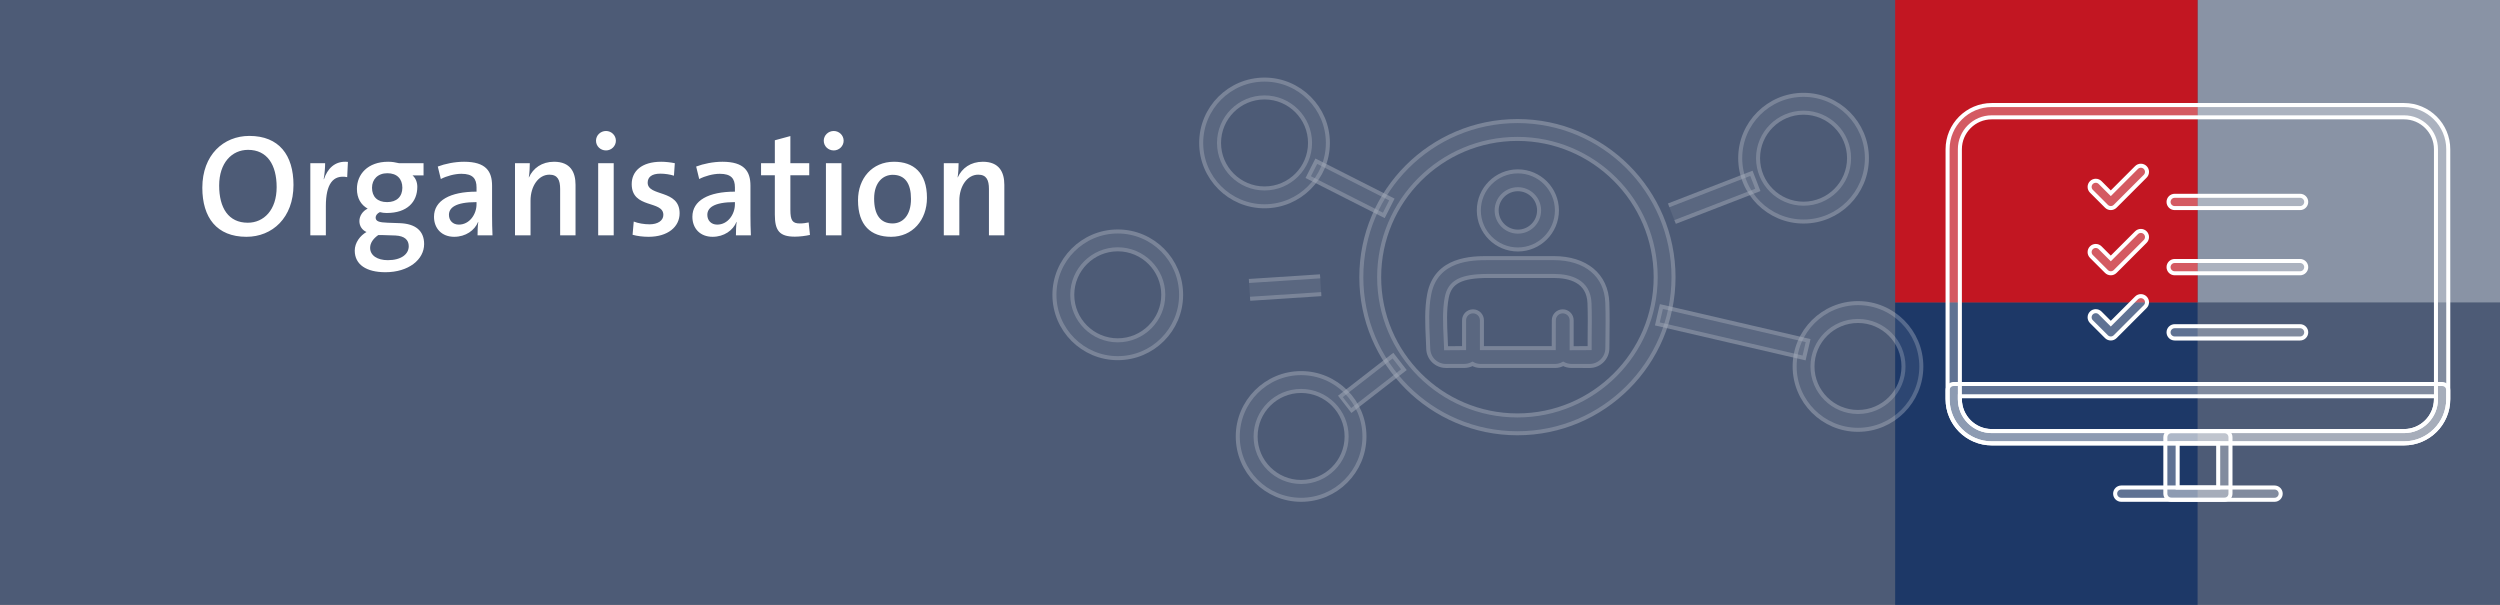
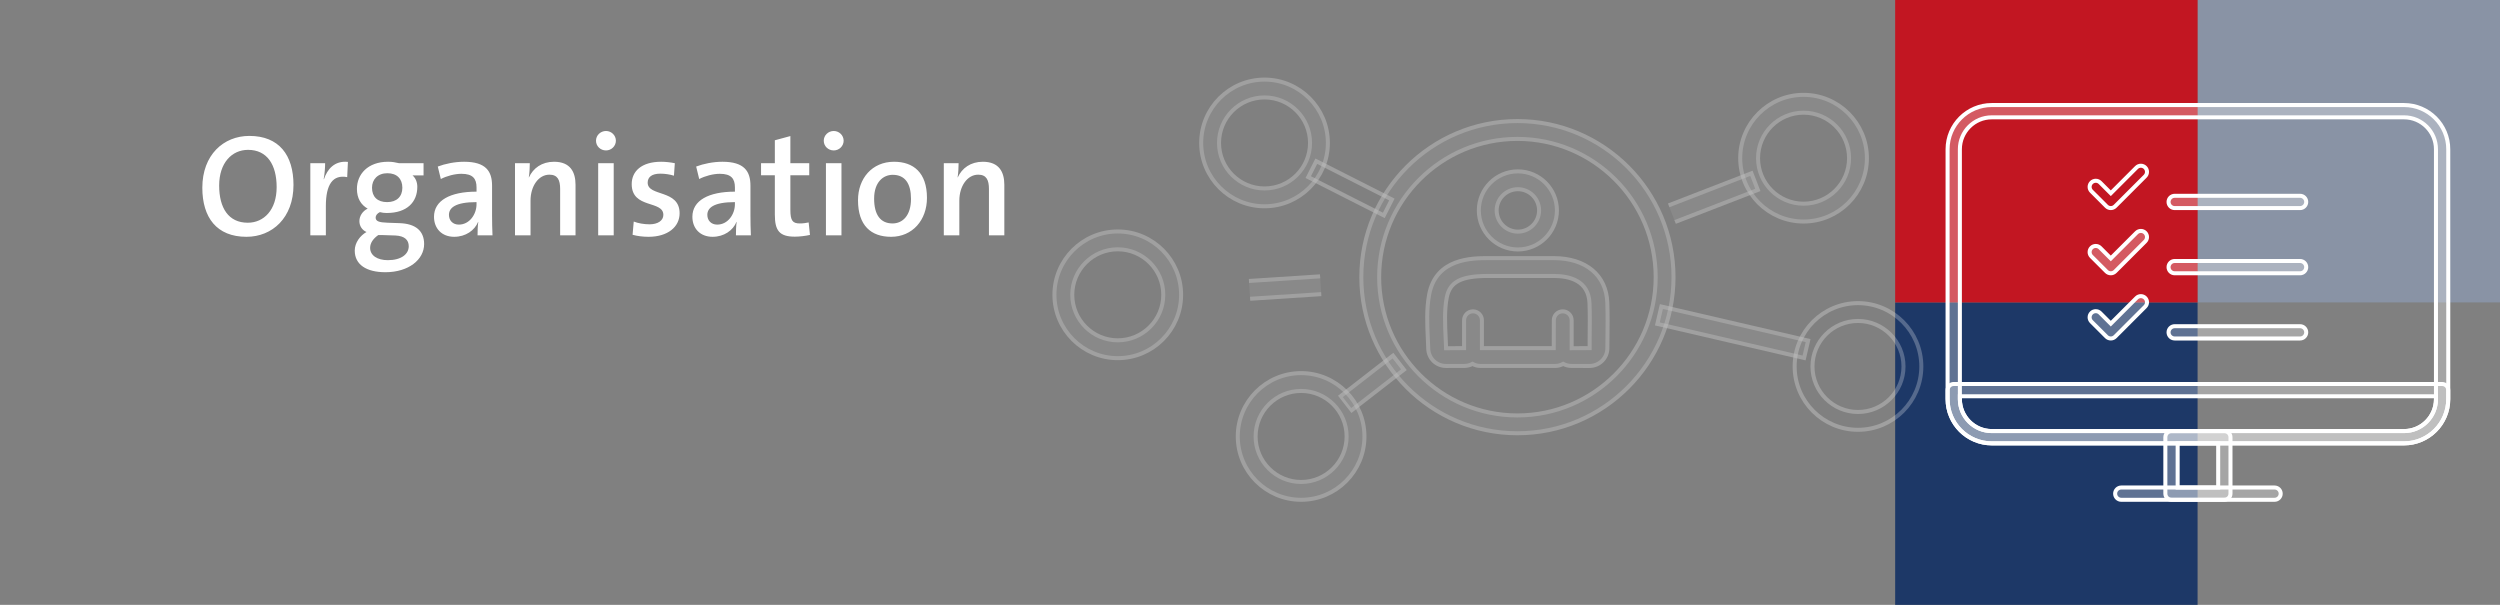
<svg xmlns="http://www.w3.org/2000/svg" xmlns:xlink="http://www.w3.org/1999/xlink" version="1.1" id="Ebene_1" x="0px" y="0px" width="620px" height="150px" viewBox="0 0 620 150" enable-background="new 0 0 620 150" xml:space="preserve">
  <rect x="0" y="0" width="620" height="150" fill="#808080" stroke="none" />
  <g>
    <defs>
      <rect id="SVGID_1_" width="620" height="150" />
    </defs>
    <clipPath id="SVGID_2_">
      <use xlink:href="#SVGID_1_" overflow="visible" />
    </clipPath>
-     <rect clip-path="url(#SVGID_2_)" fill="#4D5B76" width="620" height="150" />
    <rect x="470" y="75" clip-path="url(#SVGID_2_)" fill="#1D3867" width="75.001" height="75" />
    <rect x="545" y="-0.001" clip-path="url(#SVGID_2_)" fill="#8993A5" width="75" height="75.001" />
    <rect x="470" y="-0.001" clip-path="url(#SVGID_2_)" fill="#C21622" width="75.001" height="75.001" />
    <g clip-path="url(#SVGID_2_)">
      <defs>
        <rect id="SVGID_3_" width="620" height="150" />
      </defs>
      <clipPath id="SVGID_4_">
        <use xlink:href="#SVGID_3_" overflow="visible" />
      </clipPath>
      <path clip-path="url(#SVGID_4_)" fill="#FFFFFF" d="M249.074,58.367V45.839c0-3.132-1.26-5.724-5.328-5.724    c-3.024,0-5.184,1.584-6.228,3.888h-0.036c0.18-1.008,0.252-2.556,0.252-3.528h-3.672v17.892h3.852v-8.604    c0-3.6,1.98-6.444,4.68-6.444c2.052,0,2.664,1.332,2.664,3.564v11.484H249.074z M225.926,49.331c0,4.14-2.088,6.084-4.572,6.084    c-2.988,0-4.572-2.124-4.572-6.156c0-4.104,2.268-5.904,4.608-5.904C224.45,43.355,225.926,45.515,225.926,49.331 M229.886,49.079    c0-6.3-3.384-8.964-8.172-8.964c-5.436,0-8.928,4.14-8.928,9.54c0,6.3,3.24,9.072,8.208,9.072    C226.286,58.728,229.886,54.587,229.886,49.079 M208.683,40.475h-3.852v17.892h3.852V40.475z M209.223,34.896    c0-1.332-1.116-2.412-2.448-2.412c-1.368,0-2.484,1.08-2.484,2.412c0,1.368,1.116,2.412,2.484,2.412    C208.107,37.307,209.223,36.228,209.223,34.896 M200.871,58.259l-0.324-3.096c-0.648,0.144-1.404,0.252-2.196,0.252    c-1.8,0-2.34-0.72-2.34-3.384v-8.568h4.68v-2.988h-4.68v-6.732l-3.852,1.044v5.688h-3.42v2.988h3.42v9.756    c0,3.996,1.152,5.472,4.968,5.472C198.315,58.691,199.791,58.511,200.871,58.259 M182.259,50.627c0,2.556-1.764,5.076-4.392,5.076    c-1.512,0-2.448-1.044-2.448-2.412c0-1.692,1.476-3.168,6.84-3.168V50.627z M186.219,58.367c-0.072-1.512-0.108-3.348-0.108-4.896    v-7.416c0-3.564-1.512-5.94-6.948-5.94c-2.304,0-4.716,0.504-6.516,1.188l0.756,3.096c1.44-0.756,3.456-1.296,5.112-1.296    c2.808,0,3.744,1.188,3.744,3.384v1.044c-6.552,0-10.548,2.196-10.548,6.228c0,2.916,1.944,4.968,5.004,4.968    c2.844,0,5.076-1.584,5.94-3.708l0.036,0.036c-0.144,0.972-0.18,2.16-0.18,3.312H186.219z M168.543,52.896    c0-6.012-7.92-4.068-7.92-7.596c0-1.368,1.008-2.232,3.132-2.232c1.152,0,2.34,0.18,3.384,0.504l0.216-3.096    c-1.044-0.216-2.304-0.36-3.384-0.36c-4.932,0-7.308,2.412-7.308,5.544c0,6.192,7.848,3.96,7.848,7.632    c0,1.44-1.404,2.34-3.42,2.34c-1.368,0-2.808-0.252-3.924-0.684l-0.288,3.276c1.116,0.324,2.592,0.504,3.96,0.504    C165.591,58.728,168.543,56.279,168.543,52.896 M152.2,40.475h-3.852v17.892h3.852V40.475z M152.74,34.896    c0-1.332-1.116-2.412-2.448-2.412c-1.368,0-2.484,1.08-2.484,2.412c0,1.368,1.116,2.412,2.484,2.412    C151.624,37.307,152.74,36.228,152.74,34.896 M142.732,58.367V45.839c0-3.132-1.26-5.724-5.328-5.724    c-3.024,0-5.184,1.584-6.228,3.888h-0.036c0.18-1.008,0.252-2.556,0.252-3.528h-3.672v17.892h3.852v-8.604    c0-3.6,1.98-6.444,4.68-6.444c2.052,0,2.664,1.332,2.664,3.564v11.484H142.732z M118.18,50.627c0,2.556-1.764,5.076-4.392,5.076    c-1.512,0-2.448-1.044-2.448-2.412c0-1.692,1.476-3.168,6.84-3.168V50.627z M122.14,58.367c-0.072-1.512-0.108-3.348-0.108-4.896    v-7.416c0-3.564-1.512-5.94-6.948-5.94c-2.304,0-4.716,0.504-6.516,1.188l0.756,3.096c1.44-0.756,3.456-1.296,5.112-1.296    c2.808,0,3.744,1.188,3.744,3.384v1.044c-6.552,0-10.548,2.196-10.548,6.228c0,2.916,1.944,4.968,5.004,4.968    c2.844,0,5.076-1.584,5.94-3.708l0.036,0.036c-0.144,0.972-0.18,2.16-0.18,3.312H122.14z M101.368,61.067    c0,1.944-1.836,3.456-5.184,3.456c-2.592,0-4.392-1.152-4.392-3.06c0-1.224,0.792-2.304,2.016-3.168h0.972l3.276,0.108    C100.36,58.511,101.368,59.52,101.368,61.067 M99.784,46.559c0,2.232-1.44,3.564-3.78,3.564c-2.412,0-3.744-1.332-3.744-3.564    c0-2.052,1.404-3.6,3.816-3.6C98.452,42.959,99.784,44.363,99.784,46.559 M105.184,60.527c0-3.312-2.16-5.04-6.048-5.184    l-3.024-0.108c-2.124-0.072-2.952-0.36-2.952-1.296c0-0.468,0.36-1.008,1.044-1.332c0.576,0.144,1.044,0.216,1.692,0.216    c5.076,0,7.596-2.736,7.596-6.48c0-1.188-0.432-2.196-1.188-2.844h2.736v-3.024h-6.084c-0.936-0.216-1.656-0.36-2.7-0.36    c-5.076,0-7.74,3.132-7.74,6.732c0,2.34,1.008,3.96,2.664,4.896c-1.224,0.576-2.052,1.8-2.052,3.096    c0,1.224,0.684,2.232,1.764,2.7c-1.548,0.864-2.916,2.628-2.916,4.608c0,3.492,2.916,5.364,7.596,5.364    C101.332,67.511,105.184,64.379,105.184,60.527 M86.284,40.151c-3.348-0.36-5.148,1.872-5.94,4.284h-0.072    c0.252-1.368,0.36-2.952,0.36-3.96H76.96v17.892h3.852v-7.272c0-5.364,1.728-7.848,5.292-7.164L86.284,40.151z M68.608,46.416    c0,5.652-3.168,8.82-7.164,8.82c-4.788,0-7.092-3.672-7.092-9.216c0-5.652,3.168-8.856,7.164-8.856    C66.268,37.163,68.608,40.871,68.608,46.416 M72.784,45.875c0-7.38-3.564-12.168-10.944-12.168    c-6.408,0-11.664,4.716-11.664,12.852c0,7.38,3.564,12.168,10.944,12.168C67.528,58.728,72.784,54.011,72.784,45.875" />
      <g opacity="0.29" clip-path="url(#SVGID_4_)">
        <g>
          <defs>
-             <rect id="SVGID_5_" x="508.725" y="32.599" width="33.233" height="20.505" />
-           </defs>
+             </defs>
          <clipPath id="SVGID_6_">
            <use xlink:href="#SVGID_5_" overflow="visible" />
          </clipPath>
          <path clip-path="url(#SVGID_6_)" fill="#FFFFFF" d="M523.478,51.604c-0.403,0-0.792-0.161-1.078-0.446l-3.728-3.729      c-0.596-0.595-0.596-1.56,0-2.155c0.595-0.595,1.559-0.595,2.155,0l2.65,2.651l6.379-6.38c0.596-0.595,1.56-0.595,2.155,0      c0.595,0.596,0.595,1.56,0,2.156l-7.457,7.457C524.27,51.443,523.882,51.604,523.478,51.604" />
        </g>
      </g>
      <path clip-path="url(#SVGID_4_)" fill="none" stroke="#FFFFFF" stroke-miterlimit="10" d="M523.478,51.604    c-0.403,0-0.792-0.161-1.078-0.446l-3.728-3.729c-0.596-0.595-0.596-1.56,0-2.155c0.595-0.595,1.559-0.595,2.155,0l2.65,2.651    l6.379-6.38c0.596-0.595,1.56-0.595,2.155,0c0.595,0.596,0.595,1.56,0,2.156l-7.457,7.457    C524.27,51.443,523.882,51.604,523.478,51.604z" />
      <g opacity="0.29" clip-path="url(#SVGID_4_)">
        <g>
          <defs>
            <rect id="SVGID_7_" x="528.3" y="40.056" width="53.143" height="13.048" />
          </defs>
          <clipPath id="SVGID_8_">
            <use xlink:href="#SVGID_7_" overflow="visible" />
          </clipPath>
          <path clip-path="url(#SVGID_8_)" fill="#FFFFFF" d="M570.418,51.604h-31.094c-0.842,0-1.524-0.682-1.524-1.524      c0-0.842,0.683-1.524,1.524-1.524h31.094c0.841,0,1.524,0.682,1.524,1.524C571.942,50.922,571.259,51.604,570.418,51.604" />
        </g>
      </g>
      <path clip-path="url(#SVGID_4_)" fill="none" stroke="#FFFFFF" stroke-miterlimit="10" d="M570.418,51.604h-31.094    c-0.842,0-1.524-0.682-1.524-1.524c0-0.842,0.683-1.524,1.524-1.524h31.094c0.841,0,1.524,0.682,1.524,1.524    C571.942,50.922,571.259,51.604,570.418,51.604z" />
      <g opacity="0.29" clip-path="url(#SVGID_4_)">
        <g>
          <defs>
            <rect id="SVGID_9_" x="508.725" y="48.769" width="33.233" height="20.505" />
          </defs>
          <clipPath id="SVGID_10_">
            <use xlink:href="#SVGID_9_" overflow="visible" />
          </clipPath>
          <path clip-path="url(#SVGID_10_)" fill="#FFFFFF" d="M523.478,67.774c-0.403,0-0.792-0.161-1.078-0.447l-3.728-3.728      c-0.596-0.595-0.596-1.56,0-2.155c0.595-0.595,1.559-0.595,2.155,0l2.65,2.651l6.379-6.38c0.596-0.595,1.56-0.595,2.155,0      c0.595,0.595,0.595,1.56,0,2.155l-7.457,7.457C524.27,67.613,523.882,67.774,523.478,67.774" />
        </g>
      </g>
      <path clip-path="url(#SVGID_4_)" fill="none" stroke="#FFFFFF" stroke-miterlimit="10" d="M523.478,67.774    c-0.403,0-0.792-0.161-1.078-0.447l-3.728-3.728c-0.596-0.595-0.596-1.56,0-2.155c0.595-0.595,1.559-0.595,2.155,0l2.65,2.651    l6.379-6.38c0.596-0.595,1.56-0.595,2.155,0c0.595,0.595,0.595,1.56,0,2.155l-7.457,7.457    C524.27,67.613,523.882,67.774,523.478,67.774z" />
      <g opacity="0.29" clip-path="url(#SVGID_4_)">
        <g>
          <defs>
            <rect id="SVGID_11_" x="528.3" y="56.227" width="53.143" height="13.048" />
          </defs>
          <clipPath id="SVGID_12_">
            <use xlink:href="#SVGID_11_" overflow="visible" />
          </clipPath>
          <path clip-path="url(#SVGID_12_)" fill="#FFFFFF" d="M570.418,67.774h-31.094c-0.842,0-1.524-0.682-1.524-1.524      s0.683-1.524,1.524-1.524h31.094c0.841,0,1.524,0.682,1.524,1.524S571.259,67.774,570.418,67.774" />
        </g>
      </g>
      <path clip-path="url(#SVGID_4_)" fill="none" stroke="#FFFFFF" stroke-miterlimit="10" d="M570.418,67.774h-31.094    c-0.842,0-1.524-0.682-1.524-1.524s0.683-1.524,1.524-1.524h31.094c0.841,0,1.524,0.682,1.524,1.524    S571.259,67.774,570.418,67.774z" />
      <g opacity="0.29" clip-path="url(#SVGID_4_)">
        <g>
          <defs>
            <rect id="SVGID_13_" x="508.725" y="64.94" width="33.233" height="20.504" />
          </defs>
          <clipPath id="SVGID_14_">
            <use xlink:href="#SVGID_13_" overflow="visible" />
          </clipPath>
          <path clip-path="url(#SVGID_14_)" fill="#FFFFFF" d="M523.478,83.944c-0.403,0-0.792-0.16-1.078-0.445l-3.728-3.729      c-0.596-0.595-0.596-1.56,0-2.155c0.595-0.595,1.559-0.595,2.155,0l2.65,2.651l6.379-6.38c0.596-0.595,1.56-0.595,2.155,0      c0.595,0.596,0.595,1.56,0,2.156l-7.457,7.457C524.27,83.783,523.882,83.944,523.478,83.944" />
        </g>
      </g>
      <path clip-path="url(#SVGID_4_)" fill="none" stroke="#FFFFFF" stroke-miterlimit="10" d="M523.478,83.944    c-0.403,0-0.792-0.16-1.078-0.445l-3.728-3.729c-0.596-0.595-0.596-1.56,0-2.155c0.595-0.595,1.559-0.595,2.155,0l2.65,2.651    l6.379-6.38c0.596-0.595,1.56-0.595,2.155,0c0.595,0.596,0.595,1.56,0,2.156l-7.457,7.457    C524.27,83.783,523.882,83.944,523.478,83.944z" />
      <g opacity="0.29" clip-path="url(#SVGID_4_)">
        <g>
          <defs>
            <rect id="SVGID_15_" x="528.3" y="72.396" width="53.143" height="13.048" />
          </defs>
          <clipPath id="SVGID_16_">
            <use xlink:href="#SVGID_15_" overflow="visible" />
          </clipPath>
          <path clip-path="url(#SVGID_16_)" fill="#FFFFFF" d="M570.418,83.944h-31.094c-0.842,0-1.524-0.682-1.524-1.523      c0-0.841,0.683-1.524,1.524-1.524h31.094c0.841,0,1.524,0.684,1.524,1.524C571.942,83.263,571.259,83.944,570.418,83.944" />
        </g>
      </g>
      <path clip-path="url(#SVGID_4_)" fill="none" stroke="#FFFFFF" stroke-miterlimit="10" d="M570.418,83.944h-31.094    c-0.842,0-1.524-0.682-1.524-1.523c0-0.841,0.683-1.524,1.524-1.524h31.094c0.841,0,1.524,0.684,1.524,1.524    C571.942,83.263,571.259,83.944,570.418,83.944z" />
      <g opacity="0.29" clip-path="url(#SVGID_4_)">
        <g>
          <defs>
            <rect id="SVGID_17_" x="473.5" y="17.55" width="143.167" height="93.907" />
          </defs>
          <clipPath id="SVGID_18_">
            <use xlink:href="#SVGID_17_" overflow="visible" />
          </clipPath>
          <path clip-path="url(#SVGID_18_)" fill="#FFFFFF" d="M493.96,29.099c-4.363,0-7.912,3.549-7.912,7.912v61.986      c0,4.362,3.549,7.911,7.912,7.911h102.246c4.363,0,7.913-3.549,7.913-7.911V37.011c0-4.363-3.55-7.912-7.913-7.912H493.96z       M596.206,109.957H493.96c-6.044,0-10.96-4.917-10.96-10.96V37.011c0-6.043,4.916-10.96,10.96-10.96h102.246      c6.043,0,10.961,4.917,10.961,10.96v61.986C607.167,105.04,602.249,109.957,596.206,109.957" />
        </g>
      </g>
      <path clip-path="url(#SVGID_4_)" fill="none" stroke="#FFFFFF" stroke-miterlimit="10" d="M493.96,29.099    c-4.363,0-7.912,3.549-7.912,7.912v61.986c0,4.362,3.549,7.911,7.912,7.911h102.246c4.363,0,7.913-3.549,7.913-7.911V37.011    c0-4.363-3.55-7.912-7.913-7.912H493.96z M596.206,109.957H493.96c-6.044,0-10.96-4.917-10.96-10.96V37.011    c0-6.043,4.916-10.96,10.96-10.96h102.246c6.043,0,10.961,4.917,10.961,10.96v61.986    C607.167,105.04,602.249,109.957,596.206,109.957z" />
      <g opacity="0.29" clip-path="url(#SVGID_4_)">
        <g>
          <defs>
            <rect id="SVGID_19_" x="473.5" y="86.73" width="143.167" height="24.727" />
          </defs>
          <clipPath id="SVGID_20_">
            <use xlink:href="#SVGID_19_" overflow="visible" />
          </clipPath>
          <path clip-path="url(#SVGID_20_)" fill="#FFFFFF" d="M486.049,98.278v0.697c0,4.374,3.559,7.933,7.932,7.933h102.206      c4.373,0,7.932-3.559,7.932-7.933v-0.697H486.049z M596.187,109.957H493.98c-6.054,0-10.979-4.927-10.979-10.981v-2.221      c0-0.841,0.682-1.524,1.523-1.524h121.118c0.842,0,1.523,0.684,1.523,1.524v2.221      C607.166,105.03,602.24,109.957,596.187,109.957" />
        </g>
      </g>
      <path clip-path="url(#SVGID_4_)" fill="none" stroke="#FFFFFF" stroke-miterlimit="10" d="M486.049,98.278v0.697    c0,4.374,3.559,7.933,7.932,7.933h102.206c4.373,0,7.932-3.559,7.932-7.933v-0.697H486.049z M596.187,109.957H493.98    c-6.054,0-10.979-4.927-10.979-10.981v-2.221c0-0.841,0.682-1.524,1.523-1.524h121.118c0.842,0,1.523,0.684,1.523,1.524v2.221    C607.166,105.03,602.24,109.957,596.187,109.957z" />
      <g opacity="0.29" clip-path="url(#SVGID_4_)">
        <g>
          <defs>
            <rect id="SVGID_21_" x="527.508" y="98.408" width="35.15" height="27.041" />
          </defs>
          <clipPath id="SVGID_22_">
            <use xlink:href="#SVGID_21_" overflow="visible" />
          </clipPath>
          <path clip-path="url(#SVGID_22_)" fill="#FFFFFF" d="M540.057,120.901h10.054v-10.945h-10.054V120.901z M551.634,123.949      h-13.102c-0.841,0-1.524-0.682-1.524-1.523v-13.993c0-0.842,0.684-1.524,1.524-1.524h13.102c0.842,0,1.524,0.683,1.524,1.524      v13.993C553.158,123.268,552.476,123.949,551.634,123.949" />
        </g>
      </g>
      <path clip-path="url(#SVGID_4_)" fill="none" stroke="#FFFFFF" stroke-miterlimit="10" d="M540.057,120.901h10.054v-10.945    h-10.054V120.901z M551.634,123.949h-13.102c-0.841,0-1.524-0.682-1.524-1.523v-13.993c0-0.842,0.684-1.524,1.524-1.524h13.102    c0.842,0,1.524,0.683,1.524,1.524v13.993C553.158,123.268,552.476,123.949,551.634,123.949z" />
      <g opacity="0.29" clip-path="url(#SVGID_4_)">
        <g>
          <defs>
            <rect id="SVGID_23_" x="515.054" y="112.401" width="60.06" height="13.048" />
          </defs>
          <clipPath id="SVGID_24_">
            <use xlink:href="#SVGID_23_" overflow="visible" />
          </clipPath>
          <path clip-path="url(#SVGID_24_)" fill="#FFFFFF" d="M564.089,123.949h-38.011c-0.842,0-1.524-0.682-1.524-1.523      c0-0.841,0.683-1.524,1.524-1.524h38.011c0.842,0,1.523,0.684,1.523,1.524C565.612,123.268,564.931,123.949,564.089,123.949" />
        </g>
      </g>
      <path clip-path="url(#SVGID_4_)" fill="none" stroke="#FFFFFF" stroke-miterlimit="10" d="M564.089,123.949h-38.011    c-0.842,0-1.524-0.682-1.524-1.523c0-0.841,0.683-1.524,1.524-1.524h38.011c0.842,0,1.523,0.684,1.523,1.524    C565.612,123.268,564.931,123.949,564.089,123.949z" />
      <g opacity="0.5" clip-path="url(#SVGID_4_)">
        <g>
          <defs>
            <rect id="SVGID_25_" x="244" y="4.243" width="249.988" height="121.206" />
          </defs>
          <clipPath id="SVGID_26_">
            <use xlink:href="#SVGID_25_" overflow="visible" />
          </clipPath>
          <g opacity="0.5" clip-path="url(#SVGID_26_)">
            <g>
              <defs>
                <rect id="SVGID_27_" x="344.451" y="55.517" width="63.738" height="36.741" />
              </defs>
              <clipPath id="SVGID_28_">
                <use xlink:href="#SVGID_27_" overflow="visible" />
              </clipPath>
              <g opacity="0.28" clip-path="url(#SVGID_28_)">
                <g>
                  <defs>
                    <rect id="SVGID_29_" x="344.451" y="55.517" width="63.738" height="36.741" />
                  </defs>
                  <clipPath id="SVGID_30_">
                    <use xlink:href="#SVGID_29_" overflow="visible" />
                  </clipPath>
                  <path clip-path="url(#SVGID_30_)" fill="#FFFFFF" d="M369.057,68.437c-6.741,0-9.525,1.46-10.273,5.387          c-0.585,3.065-0.42,6.602-0.262,10.021c0.039,0.849,0.077,1.69,0.104,2.52l4.467-0.031v-6.909          c0-1.221,0.989-2.211,2.21-2.211s2.21,0.99,2.21,2.211v6.911h17.816l0.018-6.917c0.002-1.218,0.991-2.205,2.21-2.205h0.004          c1.22,0.002,2.207,0.991,2.207,2.211v6.933l4.464-0.021l0.001-2.281c0.036-2.908,0.071-5.918-0.033-8.837          c-0.203-5.604-4.931-6.782-8.861-6.782H369.057z M358.6,90.758c-2.386,0-4.313-1.863-4.392-4.247          c-0.027-0.809-0.064-1.632-0.103-2.461c-0.17-3.675-0.347-7.475,0.335-11.053c1.712-8.981,10.755-8.981,14.616-8.981h16.281          c7.944,0,13.033,4.232,13.279,11.044c0.107,3.025,0.072,6.088,0.036,9.049l-0.025,2.283          c-0.02,2.407-1.991,4.365-4.396,4.365h-0.003l-4.488-0.004c-0.748-0.001-1.454-0.188-2.069-0.521          c-0.59,0.333-1.271,0.522-1.993,0.522h-18.515c-0.719,0-1.397-0.188-1.984-0.517c-0.613,0.328-1.314,0.514-2.059,0.515          l-4.517,0.004H358.6z" />
                </g>
              </g>
              <path clip-path="url(#SVGID_28_)" fill="none" stroke="#FFFFFF" stroke-miterlimit="10" d="M369.057,68.437        c-6.741,0-9.525,1.46-10.273,5.387c-0.585,3.065-0.42,6.602-0.262,10.021c0.039,0.849,0.077,1.69,0.104,2.52l4.467-0.031        v-6.909c0-1.221,0.989-2.211,2.21-2.211s2.21,0.99,2.21,2.211v6.911h17.816l0.018-6.917c0.002-1.218,0.991-2.205,2.21-2.205        h0.004c1.22,0.002,2.207,0.991,2.207,2.211v6.933l4.464-0.021l0.001-2.281c0.036-2.908,0.071-5.918-0.033-8.837        c-0.203-5.604-4.931-6.782-8.861-6.782H369.057z M358.6,90.758c-2.386,0-4.313-1.863-4.392-4.247        c-0.027-0.809-0.064-1.632-0.103-2.461c-0.17-3.675-0.347-7.475,0.335-11.053c1.712-8.981,10.755-8.981,14.616-8.981h16.281        c7.944,0,13.033,4.232,13.279,11.044c0.107,3.025,0.072,6.088,0.036,9.049l-0.025,2.283c-0.02,2.407-1.991,4.365-4.396,4.365        h-0.003l-4.488-0.004c-0.748-0.001-1.454-0.188-2.069-0.521c-0.59,0.333-1.271,0.522-1.993,0.522h-18.515        c-0.719,0-1.397-0.188-1.984-0.517c-0.613,0.328-1.314,0.514-2.059,0.515l-4.517,0.004H358.6z" />
            </g>
          </g>
          <g opacity="0.5" clip-path="url(#SVGID_26_)">
            <g>
              <defs>
                <rect id="SVGID_31_" x="357.249" y="34" width="38.366" height="29.366" />
              </defs>
              <clipPath id="SVGID_32_">
                <use xlink:href="#SVGID_31_" overflow="visible" />
              </clipPath>
              <g opacity="0.28" clip-path="url(#SVGID_32_)">
                <g>
                  <defs>
                    <rect id="SVGID_33_" x="357.249" y="34" width="38.366" height="29.366" />
                  </defs>
                  <clipPath id="SVGID_34_">
                    <use xlink:href="#SVGID_33_" overflow="visible" />
                  </clipPath>
                  <path clip-path="url(#SVGID_34_)" fill="#FFFFFF" d="M376.433,46.921c-2.901,0-5.264,2.36-5.264,5.262          s2.362,5.263,5.264,5.263c2.9,0,5.262-2.361,5.262-5.263S379.333,46.921,376.433,46.921 M376.433,61.866          c-5.34,0-9.684-4.344-9.684-9.683s4.344-9.683,9.684-9.683c5.339,0,9.683,4.344,9.683,9.683S381.771,61.866,376.433,61.866" />
                </g>
              </g>
              <path clip-path="url(#SVGID_32_)" fill="none" stroke="#FFFFFF" stroke-miterlimit="10" d="M376.433,46.921        c-2.901,0-5.264,2.36-5.264,5.262s2.362,5.263,5.264,5.263c2.9,0,5.262-2.361,5.262-5.263S379.333,46.921,376.433,46.921z         M376.433,61.866c-5.34,0-9.684-4.344-9.684-9.683s4.344-9.683,9.684-9.683c5.339,0,9.683,4.344,9.683,9.683        S381.771,61.866,376.433,61.866z" />
            </g>
          </g>
          <g opacity="0.5" clip-path="url(#SVGID_26_)">
            <g>
              <defs>
                <rect id="SVGID_35_" x="328.11" y="21.526" width="96.421" height="87.422" />
              </defs>
              <clipPath id="SVGID_36_">
                <use xlink:href="#SVGID_35_" overflow="visible" />
              </clipPath>
              <g opacity="0.28" clip-path="url(#SVGID_36_)">
                <g>
                  <defs>
                    <rect id="SVGID_37_" x="328.11" y="21.526" width="96.421" height="87.422" />
                  </defs>
                  <clipPath id="SVGID_38_">
                    <use xlink:href="#SVGID_37_" overflow="visible" />
                  </clipPath>
                  <path clip-path="url(#SVGID_38_)" fill="#FFFFFF" d="M376.319,34.446c-18.906,0-34.289,15.383-34.289,34.291          s15.383,34.292,34.289,34.292c18.908,0,34.291-15.384,34.291-34.292S395.228,34.446,376.319,34.446 M376.319,107.448          c-21.345,0-38.71-17.366-38.71-38.711c0-21.346,17.365-38.711,38.71-38.711c21.347,0,38.712,17.365,38.712,38.711          C415.031,90.082,397.666,107.448,376.319,107.448" />
                </g>
              </g>
              <path clip-path="url(#SVGID_36_)" fill="none" stroke="#FFFFFF" stroke-miterlimit="10" d="M376.319,34.446        c-18.906,0-34.289,15.383-34.289,34.291s15.383,34.292,34.289,34.292c18.908,0,34.291-15.384,34.291-34.292        S395.228,34.446,376.319,34.446z M376.319,107.448c-21.345,0-38.71-17.366-38.71-38.711c0-21.346,17.365-38.711,38.71-38.711        c21.347,0,38.712,17.365,38.712,38.711C415.031,90.082,397.666,107.448,376.319,107.448z" />
            </g>
          </g>
          <g opacity="0.5" clip-path="url(#SVGID_26_)">
            <g>
              <defs>
                <rect id="SVGID_39_" x="422.076" y="15.023" width="50.416" height="41.415" />
              </defs>
              <clipPath id="SVGID_40_">
                <use xlink:href="#SVGID_39_" overflow="visible" />
              </clipPath>
              <g opacity="0.28" clip-path="url(#SVGID_40_)">
                <g>
                  <defs>
                    <rect id="SVGID_41_" x="422.076" y="15.023" width="50.416" height="41.415" />
                  </defs>
                  <clipPath id="SVGID_42_">
                    <use xlink:href="#SVGID_41_" overflow="visible" />
                  </clipPath>
                  <path clip-path="url(#SVGID_42_)" fill="#FFFFFF" d="M447.283,27.944c-6.224,0-11.287,5.063-11.287,11.286          c0,6.224,5.063,11.287,11.287,11.287c6.225,0,11.287-5.063,11.287-11.287C458.57,33.007,453.508,27.944,447.283,27.944           M447.283,54.938c-8.66,0-15.708-7.047-15.708-15.708s7.048-15.707,15.708-15.707c8.661,0,15.708,7.046,15.708,15.707          S455.944,54.938,447.283,54.938" />
                </g>
              </g>
              <path clip-path="url(#SVGID_40_)" fill="none" stroke="#FFFFFF" stroke-miterlimit="10" d="M447.283,27.944        c-6.224,0-11.287,5.063-11.287,11.286c0,6.224,5.063,11.287,11.287,11.287c6.225,0,11.287-5.063,11.287-11.287        C458.57,33.007,453.508,27.944,447.283,27.944z M447.283,54.938c-8.66,0-15.708-7.047-15.708-15.708        s7.048-15.707,15.708-15.707c8.661,0,15.708,7.046,15.708,15.707S455.944,54.938,447.283,54.938z" />
            </g>
          </g>
          <g opacity="0.5" clip-path="url(#SVGID_26_)">
            <g>
              <defs>
                <rect id="SVGID_43_" x="435.573" y="66.677" width="50.415" height="41.415" />
              </defs>
              <clipPath id="SVGID_44_">
                <use xlink:href="#SVGID_43_" overflow="visible" />
              </clipPath>
              <g opacity="0.28" clip-path="url(#SVGID_44_)">
                <g>
                  <defs>
                    <rect id="SVGID_45_" x="435.573" y="66.677" width="50.415" height="41.415" />
                  </defs>
                  <clipPath id="SVGID_46_">
                    <use xlink:href="#SVGID_45_" overflow="visible" />
                  </clipPath>
-                   <path clip-path="url(#SVGID_46_)" fill="#FFFFFF" d="M460.781,79.598c-6.224,0-11.287,5.063-11.287,11.286          c0,6.224,5.063,11.287,11.287,11.287s11.286-5.063,11.286-11.287C472.067,84.661,467.005,79.598,460.781,79.598           M460.781,106.592c-8.661,0-15.708-7.046-15.708-15.708c0-8.661,7.047-15.707,15.708-15.707s15.707,7.046,15.707,15.707          C476.488,99.546,469.442,106.592,460.781,106.592" />
                </g>
              </g>
              <path clip-path="url(#SVGID_44_)" fill="none" stroke="#FFFFFF" stroke-miterlimit="10" d="M460.781,79.598        c-6.224,0-11.287,5.063-11.287,11.286c0,6.224,5.063,11.287,11.287,11.287s11.286-5.063,11.286-11.287        C472.067,84.661,467.005,79.598,460.781,79.598z M460.781,106.592c-8.661,0-15.708-7.046-15.708-15.708        c0-8.661,7.047-15.707,15.708-15.707s15.707,7.046,15.707,15.707C476.488,99.546,469.442,106.592,460.781,106.592z" />
            </g>
          </g>
          <g opacity="0.5" clip-path="url(#SVGID_26_)">
            <g>
              <defs>
                <rect id="SVGID_47_" x="297.468" y="84.034" width="50.414" height="41.415" />
              </defs>
              <clipPath id="SVGID_48_">
                <use xlink:href="#SVGID_47_" overflow="visible" />
              </clipPath>
              <g opacity="0.28" clip-path="url(#SVGID_48_)">
                <g>
                  <defs>
                    <rect id="SVGID_49_" x="297.468" y="84.034" width="50.414" height="41.415" />
                  </defs>
                  <clipPath id="SVGID_50_">
                    <use xlink:href="#SVGID_49_" overflow="visible" />
                  </clipPath>
                  <path clip-path="url(#SVGID_50_)" fill="#FFFFFF" d="M322.676,96.954c-6.224,0-11.287,5.064-11.287,11.287          c0,6.225,5.063,11.287,11.287,11.287s11.286-5.063,11.286-11.287C333.962,102.019,328.899,96.954,322.676,96.954           M322.676,123.949c-8.661,0-15.708-7.047-15.708-15.708s7.047-15.707,15.708-15.707s15.706,7.046,15.706,15.707          S331.337,123.949,322.676,123.949" />
                </g>
              </g>
              <path clip-path="url(#SVGID_48_)" fill="none" stroke="#FFFFFF" stroke-miterlimit="10" d="M322.676,96.954        c-6.224,0-11.287,5.064-11.287,11.287c0,6.225,5.063,11.287,11.287,11.287s11.286-5.063,11.286-11.287        C333.962,102.019,328.899,96.954,322.676,96.954z M322.676,123.949c-8.661,0-15.708-7.047-15.708-15.708        s7.047-15.707,15.708-15.707s15.706,7.046,15.706,15.707S331.337,123.949,322.676,123.949z" />
            </g>
          </g>
          <g opacity="0.5" clip-path="url(#SVGID_26_)">
            <g>
              <defs>
                <rect id="SVGID_51_" x="288.398" y="11.243" width="50.415" height="41.415" />
              </defs>
              <clipPath id="SVGID_52_">
                <use xlink:href="#SVGID_51_" overflow="visible" />
              </clipPath>
              <g opacity="0.28" clip-path="url(#SVGID_52_)">
                <g>
                  <defs>
                    <rect id="SVGID_53_" x="288.398" y="11.243" width="50.415" height="41.415" />
                  </defs>
                  <clipPath id="SVGID_54_">
                    <use xlink:href="#SVGID_53_" overflow="visible" />
                  </clipPath>
                  <path clip-path="url(#SVGID_54_)" fill="#FFFFFF" d="M313.604,24.163c-6.224,0-11.286,5.064-11.286,11.287          c0,6.224,5.063,11.287,11.286,11.287s11.287-5.063,11.287-11.287C324.892,29.227,319.828,24.163,313.604,24.163           M313.604,51.158c-8.661,0-15.707-7.047-15.707-15.708s7.046-15.708,15.707-15.708s15.708,7.047,15.708,15.708          S322.266,51.158,313.604,51.158" />
                </g>
              </g>
              <path clip-path="url(#SVGID_52_)" fill="none" stroke="#FFFFFF" stroke-miterlimit="10" d="M313.604,24.163        c-6.224,0-11.286,5.064-11.286,11.287c0,6.224,5.063,11.287,11.286,11.287s11.287-5.063,11.287-11.287        C324.892,29.227,319.828,24.163,313.604,24.163z M313.604,51.158c-8.661,0-15.707-7.047-15.707-15.708        s7.046-15.708,15.707-15.708s15.708,7.047,15.708,15.708S322.266,51.158,313.604,51.158z" />
            </g>
          </g>
          <g opacity="0.5" clip-path="url(#SVGID_26_)">
            <g>
              <defs>
                <rect id="SVGID_55_" x="252" y="48.907" width="50.415" height="41.415" />
              </defs>
              <clipPath id="SVGID_56_">
                <use xlink:href="#SVGID_55_" overflow="visible" />
              </clipPath>
              <g opacity="0.28" clip-path="url(#SVGID_56_)">
                <g>
                  <defs>
                    <rect id="SVGID_57_" x="252" y="48.907" width="50.415" height="41.415" />
                  </defs>
                  <clipPath id="SVGID_58_">
                    <use xlink:href="#SVGID_57_" overflow="visible" />
                  </clipPath>
                  <path clip-path="url(#SVGID_58_)" fill="#FFFFFF" d="M277.208,61.828c-6.224,0-11.287,5.064-11.287,11.288          s5.063,11.286,11.287,11.286c6.223,0,11.286-5.063,11.286-11.286S283.431,61.828,277.208,61.828 M277.208,88.822          c-8.661,0-15.708-7.047-15.708-15.707c0-8.662,7.047-15.708,15.708-15.708s15.706,7.047,15.706,15.708          C292.914,81.775,285.869,88.822,277.208,88.822" />
                </g>
              </g>
              <path clip-path="url(#SVGID_56_)" fill="none" stroke="#FFFFFF" stroke-miterlimit="10" d="M277.208,61.828        c-6.224,0-11.287,5.064-11.287,11.288s5.063,11.286,11.287,11.286c6.223,0,11.286-5.063,11.286-11.286        S283.431,61.828,277.208,61.828z M277.208,88.822c-8.661,0-15.708-7.047-15.708-15.707c0-8.662,7.047-15.708,15.708-15.708        s15.706,7.047,15.706,15.708C292.914,81.775,285.869,88.822,277.208,88.822z" />
            </g>
          </g>
          <g opacity="0.5" clip-path="url(#SVGID_26_)">
            <g>
              <defs>
                <rect id="SVGID_59_" x="314.679" y="31.443" width="40.085" height="23.794" />
              </defs>
              <clipPath id="SVGID_60_">
                <use xlink:href="#SVGID_59_" overflow="visible" />
              </clipPath>
              <g opacity="0.28" clip-path="url(#SVGID_60_)">
                <g>
                  <defs>
                    <rect id="SVGID_61_" x="314.679" y="31.443" width="40.085" height="23.794" />
                  </defs>
                  <clipPath id="SVGID_62_">
                    <use xlink:href="#SVGID_61_" overflow="visible" />
                  </clipPath>
-                   <rect x="324.214" y="44.63" transform="matrix(0.892 0.452 -0.452 0.892 57.413 -146.375)" clip-path="url(#SVGID_62_)" fill="#FFFFFF" width="21.015" height="4.421" />
                </g>
              </g>
              <rect x="324.214" y="44.63" transform="matrix(0.892 0.452 -0.452 0.892 57.413 -146.375)" clip-path="url(#SVGID_60_)" fill="none" stroke="#FFFFFF" stroke-miterlimit="10" width="21.015" height="4.421" />
            </g>
          </g>
          <g opacity="0.5" clip-path="url(#SVGID_26_)">
            <g>
              <defs>
                <rect id="SVGID_63_" x="281.029" y="59.173" width="68.493" height="17.678" />
              </defs>
              <clipPath id="SVGID_64_">
                <use xlink:href="#SVGID_63_" overflow="visible" />
              </clipPath>
              <g opacity="0.28" clip-path="url(#SVGID_64_)">
                <g>
                  <defs>
                    <rect id="SVGID_65_" x="281.029" y="59.173" width="68.493" height="17.678" />
                  </defs>
                  <clipPath id="SVGID_66_">
                    <use xlink:href="#SVGID_65_" overflow="visible" />
                  </clipPath>
                  <rect x="313.065" y="46.889" transform="matrix(0.065 0.998 -0.998 0.065 366.089 -247.753)" clip-path="url(#SVGID_66_)" fill="#FFFFFF" width="4.421" height="49.246" />
                </g>
              </g>
              <rect x="313.065" y="46.889" transform="matrix(0.065 0.998 -0.998 0.065 366.089 -247.753)" clip-path="url(#SVGID_64_)" fill="none" stroke="#FFFFFF" stroke-miterlimit="10" width="4.421" height="49.246" />
            </g>
          </g>
          <g opacity="0.5" clip-path="url(#SVGID_26_)">
            <g>
              <defs>
                <rect id="SVGID_67_" x="322.47" y="79.573" width="35.263" height="24.092" />
              </defs>
              <clipPath id="SVGID_68_">
                <use xlink:href="#SVGID_67_" overflow="visible" />
              </clipPath>
              <g opacity="0.28" clip-path="url(#SVGID_68_)">
                <g>
                  <defs>
                    <rect id="SVGID_69_" x="322.47" y="79.573" width="35.263" height="24.092" />
                  </defs>
                  <clipPath id="SVGID_70_">
                    <use xlink:href="#SVGID_69_" overflow="visible" />
                  </clipPath>
                  <rect x="337.891" y="86.8" transform="matrix(0.613 0.79 -0.79 0.613 206.902 -231.95)" clip-path="url(#SVGID_70_)" fill="#FFFFFF" width="4.42" height="16.64" />
                </g>
              </g>
              <rect x="337.891" y="86.8" transform="matrix(0.613 0.79 -0.79 0.613 206.902 -231.95)" clip-path="url(#SVGID_68_)" fill="none" stroke="#FFFFFF" stroke-miterlimit="10" width="4.42" height="16.64" />
            </g>
          </g>
          <g opacity="0.5" clip-path="url(#SVGID_26_)">
            <g>
              <defs>
                <rect id="SVGID_71_" x="399.683" y="34.547" width="45.976" height="24.128" />
              </defs>
              <clipPath id="SVGID_72_">
                <use xlink:href="#SVGID_71_" overflow="visible" />
              </clipPath>
              <g opacity="0.28" clip-path="url(#SVGID_72_)">
                <g>
                  <defs>
                    <rect id="SVGID_73_" x="399.683" y="34.547" width="45.976" height="24.128" />
                  </defs>
                  <clipPath id="SVGID_74_">
                    <use xlink:href="#SVGID_73_" overflow="visible" />
                  </clipPath>
                  <rect x="420.461" y="36.662" transform="matrix(0.361 0.932 -0.932 0.361 316.731 -362.125)" clip-path="url(#SVGID_74_)" fill="#FFFFFF" width="4.421" height="26.898" />
                </g>
              </g>
              <rect x="420.461" y="36.662" transform="matrix(0.361 0.932 -0.932 0.361 316.731 -362.125)" clip-path="url(#SVGID_72_)" fill="none" stroke="#FFFFFF" stroke-miterlimit="10" width="4.421" height="26.898" />
            </g>
          </g>
          <g opacity="0.5" clip-path="url(#SVGID_26_)">
            <g>
              <defs>
                <rect id="SVGID_75_" x="401.487" y="67.418" width="56.591" height="22.947" />
              </defs>
              <clipPath id="SVGID_76_">
                <use xlink:href="#SVGID_75_" overflow="visible" />
              </clipPath>
              <g opacity="0.28" clip-path="url(#SVGID_76_)">
                <g>
                  <defs>
                    <rect id="SVGID_77_" x="401.487" y="67.418" width="56.591" height="22.947" />
                  </defs>
                  <clipPath id="SVGID_78_">
                    <use xlink:href="#SVGID_77_" overflow="visible" />
                  </clipPath>
                  <rect x="411.103" y="80.182" transform="matrix(0.974 0.226 -0.226 0.974 29.732 -94.981)" clip-path="url(#SVGID_78_)" fill="#FFFFFF" width="37.359" height="4.42" />
                </g>
              </g>
              <rect x="411.103" y="80.182" transform="matrix(0.974 0.226 -0.226 0.974 29.732 -94.981)" clip-path="url(#SVGID_76_)" fill="none" stroke="#FFFFFF" stroke-miterlimit="10" width="37.359" height="4.42" />
            </g>
          </g>
        </g>
      </g>
    </g>
  </g>
</svg>